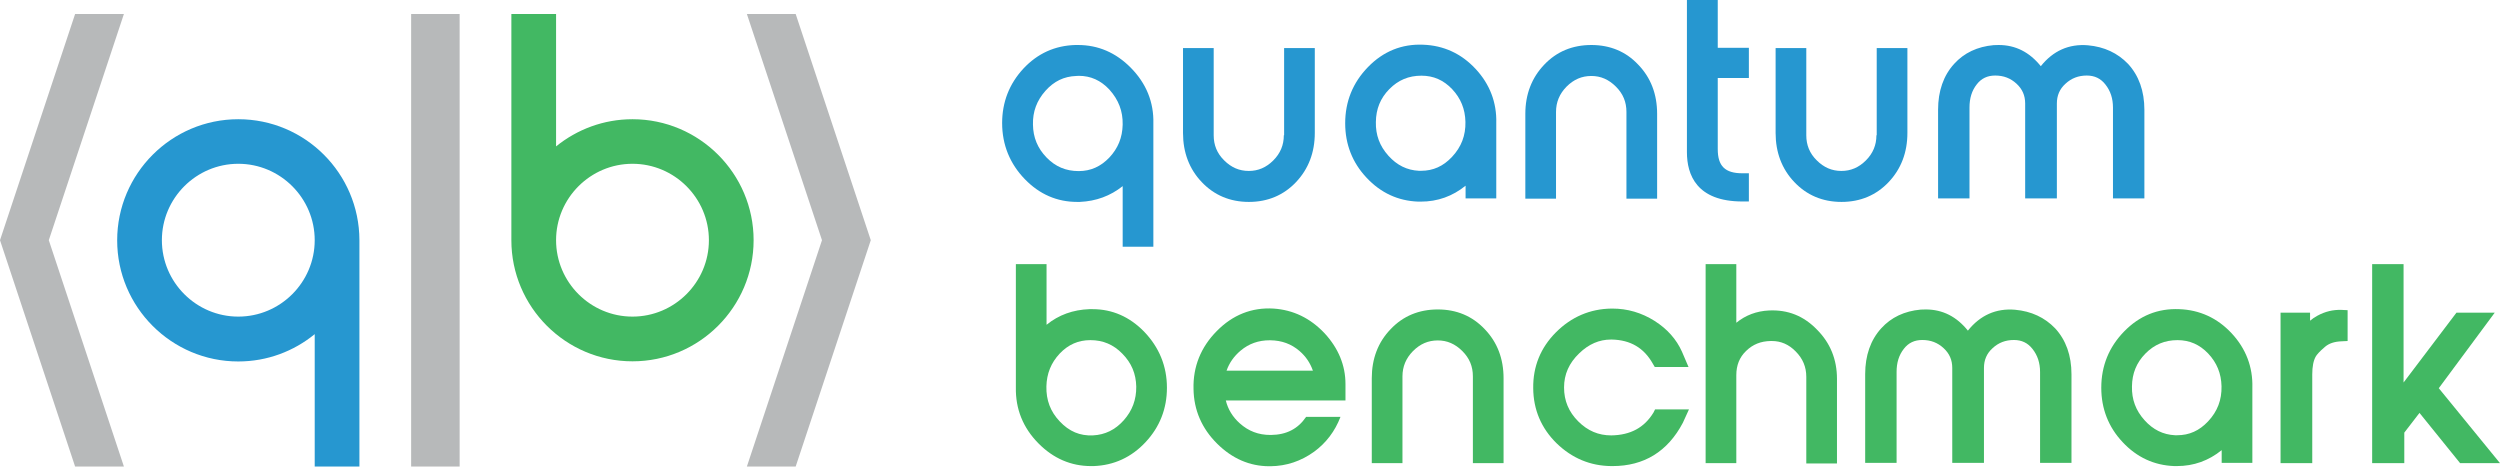
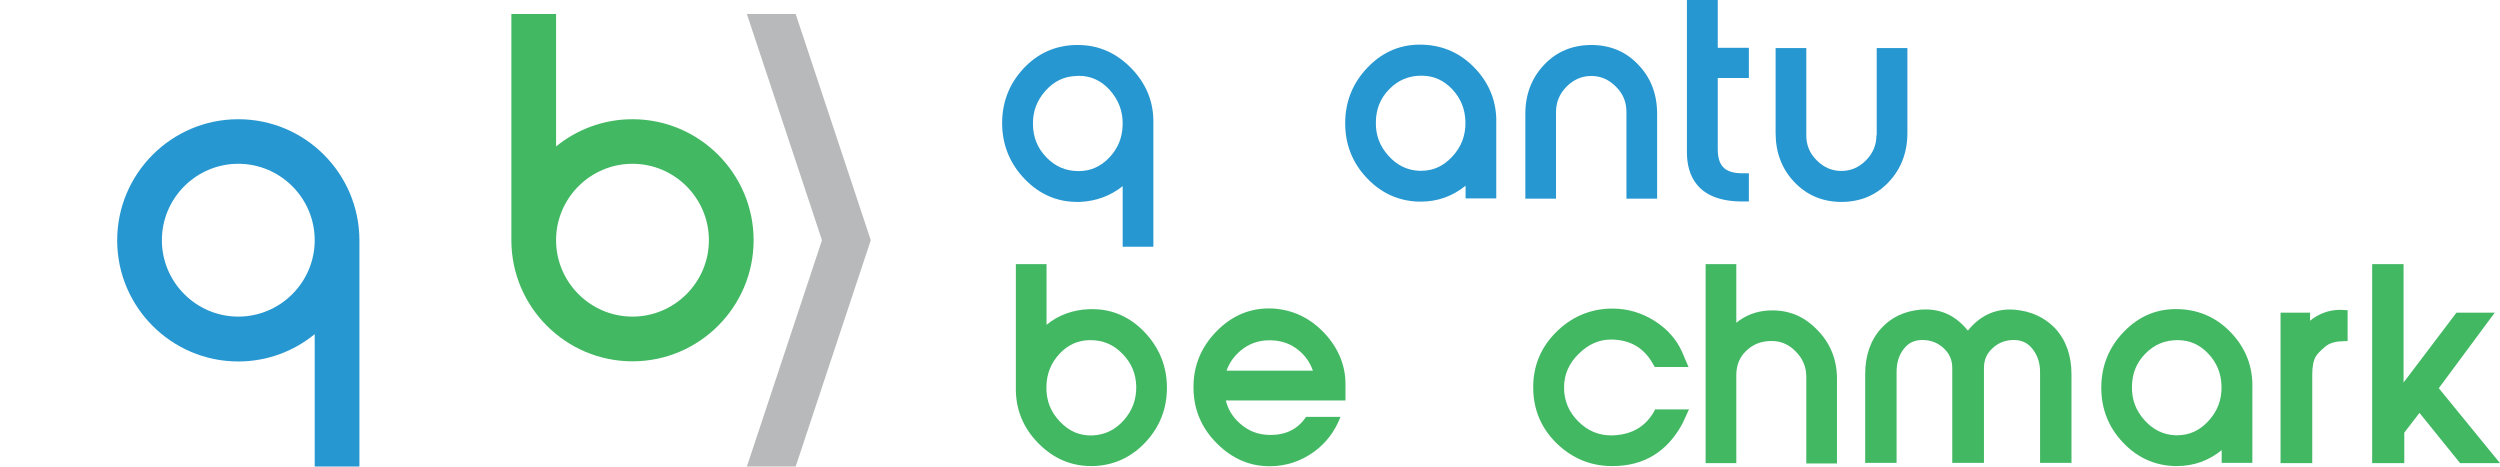
<svg xmlns="http://www.w3.org/2000/svg" xmlns:ns1="http://www.inkscape.org/namespaces/inkscape" xmlns:ns2="http://sodipodi.sourceforge.net/DTD/sodipodi-0.dtd" version="1.1" id="Layer_1" x="0px" y="0px" viewBox="0 0 1711.1 319.3" xml:space="preserve" ns1:version="0.91 r13725" ns2:docname="QB-Logo2.svg" width="1711.1" height="319.3">
  <defs id="defs57" />
  <ns2:namedview pagecolor="#ffffff" bordercolor="#666666" borderopacity="1" objecttolerance="10" gridtolerance="10" guidetolerance="10" ns1:pageopacity="0" ns1:pageshadow="2" ns1:window-width="1920" ns1:window-height="1017" id="namedview55" showgrid="false" ns1:zoom="0.1875" ns1:cx="837.2" ns1:cy="163.10001" ns1:window-x="-8" ns1:window-y="-8" ns1:window-maximized="1" ns1:current-layer="Layer_1" fit-margin-top="0" fit-margin-left="0" fit-margin-right="0" fit-margin-bottom="0" />
  <style type="text/css" id="style3">
	.st0{fill:#B7B9BA;}
	.st1{fill:#2697D0;}
	.st2{fill:#42B863;}
</style>
  <g id="g5" transform="translate(-122.8,-383.8)">
    <g id="g7">
-       <path style="fill:#b7b9ba" d="m 174.2,393.4 -51.4,154.8 51.4,154.9 33.4,0 -51.4,-154.9 51.4,-154.8 z" id="polygon9" ns1:connector-curvature="0" />
      <path style="fill:#b7b9ba" d="m 667.4,393.4 -33.4,0 51.4,154.8 -51.4,154.9 33.4,0 51.4,-154.9 z" id="polygon11" ns1:connector-curvature="0" />
    </g>
-     <path style="fill:#b7b9ba" d="m 404.2,393.4 33.2,0 0,309.7 -33.2,0 z" id="rect13" ns1:connector-curvature="0" />
    <g id="g15">
      <path class="st1" d="m 285.9,465.4 c -45.7,0 -82.9,37.2 -82.9,82.9 0,45.7 37.2,82.9 82.9,82.9 19.8,0 38,-7 52.3,-18.7 l 0,90.6 30.6,0 0,-154.9 c -0.1,-45.7 -37.2,-82.8 -82.9,-82.8 z m 0,135.1 c -28.8,0 -52.3,-23.5 -52.3,-52.3 0,-28.8 23.5,-52.3 52.3,-52.3 28.8,0 52.3,23.5 52.3,52.3 0,28.8 -23.5,52.3 -52.3,52.3 z" id="path17" ns1:connector-curvature="0" style="fill:#2697d0" />
      <path class="st2" d="m 555.7,465.4 c -19.8,0 -38,7 -52.3,18.6 l 0,-90.6 -30.6,0 0,154.8 c 0,45.7 37.2,82.9 82.9,82.9 45.7,0 82.9,-37.2 82.9,-82.9 0,-45.6 -37.2,-82.8 -82.9,-82.8 z m 0,135.1 c -28.8,0 -52.3,-23.5 -52.3,-52.3 0,-28.8 23.5,-52.3 52.3,-52.3 28.8,0 52.3,23.5 52.3,52.3 0,28.8 -23.5,52.3 -52.3,52.3 z" id="path19" ns1:connector-curvature="0" style="fill:#42b863" />
    </g>
  </g>
  <g id="g21" transform="translate(-122.8,-383.8)">
    <path class="st2" d="m 870.6,595.4 c -0.7,0 -1.5,0 -2.2,0 -11.1,0.4 -21,3.9 -29.3,10.7 l 0,-41.5 -21,0 0,83.8 0,0.5 c -0.3,14.8 4.9,27.7 15.5,38.4 10.2,10.3 22.3,15.5 35.9,15.5 0.6,0 1.2,0 1.8,0 13.9,-0.5 25.9,-6 35.6,-16.4 9.7,-10.4 14.6,-22.9 14.6,-37.2 0,-14.8 -5.3,-27.7 -15.7,-38.5 -9.9,-10.1 -21.7,-15.3 -35.2,-15.3 z m 29.9,53 c 0.1,8.9 -2.7,16.5 -8.6,23.1 -5.8,6.5 -12.8,9.9 -21.1,10.3 -8.8,0.4 -16.2,-2.7 -22.6,-9.5 -6.5,-6.8 -9.4,-14.7 -9.2,-24 0.2,-8.8 3.2,-16.2 9.1,-22.5 5.9,-6.2 12.8,-9.2 21,-9.2 8.7,0 15.9,3.1 21.9,9.3 6.3,6.4 9.3,13.7 9.5,22.5 z" id="path23" ns1:connector-curvature="0" style="fill:#42b863" />
-     <path class="st2" d="m 1106.9,595.6 c -12.9,0 -23.8,4.5 -32.3,13.5 -8.6,8.9 -12.9,20.2 -12.9,33.6 l 0,58.1 21,0 0,-59.4 c 0,-6.7 2.4,-12.4 7.2,-17.3 4.9,-4.9 10.4,-7.3 17,-7.3 6.4,0 11.9,2.4 16.8,7.3 4.9,4.9 7.2,10.5 7.2,17.3 l 0,59.4 21,0 0,-58.1 c 0,-13.4 -4.3,-24.7 -12.9,-33.6 -8.5,-9 -19.3,-13.5 -32.1,-13.5 z" id="path25" ns1:connector-curvature="0" style="fill:#42b863" />
    <path class="st2" d="m 1254.5,666.2 c -6.3,10.3 -15.7,15.4 -28.9,15.6 -8.7,0 -16.1,-3.1 -22.6,-9.6 -6.5,-6.5 -9.7,-14.1 -9.7,-23.2 0,-9 3.4,-16.7 10.4,-23.4 6.5,-6.3 13.7,-9.4 21.7,-9.4 l 0.7,0 c 12.7,0.3 21.9,5.7 28,16.6 l 1.3,2.2 23.1,0 -4.5,-10.5 c -3.8,-8.5 -10.1,-15.6 -18.8,-21.1 -8.9,-5.6 -18.6,-8.4 -28.8,-8.4 l -0.7,0 c -14.6,0.2 -27.4,5.7 -37.9,16.2 -10.6,10.6 -15.8,23.5 -15.6,38.3 0.1,14.7 5.5,27.4 16,37.7 10.5,10.2 23.1,15.5 37.5,15.6 l 0.8,0 c 21.5,0 37.7,-9.9 48.1,-29.6 l 4.2,-9.2 -23.2,0 -1.1,2.2 z" id="path27" ns1:connector-curvature="0" style="fill:#42b863" />
    <path class="st2" d="m 1333.6,596.3 c -8.5,0.4 -16,3.2 -22.4,8.4 l 0,-40.1 -21,0 0,136.2 21,0 0,-60.2 c 0,-6.8 2.2,-12.3 6.7,-16.6 4.6,-4.5 10.1,-6.7 16.9,-6.8 l 0.7,0 c 6.2,0 11.6,2.3 16.3,7.1 4.9,4.9 7.3,10.6 7.3,17.4 l 0,59.3 21,0 0,-57.9 c 0,-13.3 -4.6,-24.6 -13.7,-33.7 -9.1,-9.4 -19.9,-13.7 -32.8,-13.1 z" id="path29" ns1:connector-curvature="0" style="fill:#42b863" />
    <path class="st2" d="m 1502,595.8 c -13.1,-1.1 -23.9,3.8 -32.3,14.3 -7.7,-9.6 -17.3,-14.5 -28.8,-14.5 -1.1,0 -2.3,0 -3.5,0.1 -11.1,1 -20.2,5.3 -27,12.8 -7.3,8 -11,18.6 -11,31.4 l 0,60.7 21.5,0 0,-62.2 c 0,-6.4 1.6,-11.6 5,-15.9 3.1,-4 7.2,-6 12.6,-6 5.7,0 10.5,1.8 14.6,5.6 4,3.7 5.9,8.1 5.9,13.5 l 0,65 21.7,0 0,-65 c 0,-5.4 1.9,-9.9 5.9,-13.5 4.1,-3.8 8.9,-5.6 14.6,-5.6 5.3,0 9.5,2 12.7,6.1 3.5,4.4 5.2,9.6 5.2,15.8 l 0,62.2 21.5,0 0,-60.6 c 0,-12.9 -3.8,-23.5 -11.2,-31.5 -7.1,-7.4 -16.3,-11.7 -27.4,-12.7 z" id="path31" ns1:connector-curvature="0" style="fill:#42b863" />
    <path class="st2" d="m 1650.2,611.9 c -9.8,-10.5 -21.9,-16 -35.9,-16.5 -14.6,-0.6 -27.2,4.5 -37.7,15.3 -10.4,10.7 -15.6,23.6 -15.6,38.5 0,14.3 4.9,26.9 14.6,37.2 9.7,10.4 21.6,15.9 35.4,16.4 0.6,0 1.1,0 1.7,0 11.6,0 21.8,-3.7 30.7,-10.9 l 0,8.7 21,0 0,-51.5 c 0.4,-14.1 -4.4,-26.7 -14.2,-37.2 z m -37,4.7 c 8.2,0 15.1,3 21,9.2 5.9,6.3 8.9,13.6 9.1,22.4 0.2,9.3 -2.8,17.2 -9.2,24 -6,6.4 -12.9,9.5 -21.2,9.5 -0.5,0 -1,0 -1.4,0 -8.2,-0.4 -15.1,-3.8 -21,-10.4 -5.9,-6.6 -8.7,-14.1 -8.5,-23 0.1,-8.9 3.1,-16.3 9.2,-22.5 6.1,-6.2 13.3,-9.2 22,-9.2 z" id="path33" ns1:connector-curvature="0" style="fill:#42b863" />
    <path class="st2" d="m 1708.9,599.9 c -1.8,1 -3.5,2.1 -5,3.4 l 0,-5.5 -20.2,0 0,103 21.7,0 0,-60.8 c 0,-5.2 0.8,-9.4 2.4,-12.2 0.7,-1.2 2.4,-3.3 6.3,-6.6 2.8,-2.4 6.5,-3.6 11.3,-3.8 l 4.2,-0.2 0,-21.1 -4.2,-0.2 c -5.7,-0.2 -11.2,1.1 -16.5,4 z" id="path35" ns1:connector-curvature="0" style="fill:#42b863" />
    <path style="fill:#42b863" d="m 1792,649.5 38.3,-51.7 -26.2,0 -36.2,47.8 0,-81 -21.5,0 0,136.2 22,0 0,-20.9 10.4,-13.5 27.8,34.4 27.3,0 z" id="polygon37" ns1:connector-curvature="0" />
    <path class="st2" d="m 1016.7,669.2 c -5.5,8.1 -13.4,12.2 -24,12.3 l -0.4,0 c -8.1,0 -15,-2.6 -21,-8 -4.8,-4.3 -8,-9.5 -9.5,-15.6 l 81.9,0 0,-11.2 c 0,-12.8 -4.8,-24.5 -14.3,-34.8 -9.8,-10.4 -21.5,-16 -34.9,-16.9 -14.9,-0.9 -28,4.3 -38.9,15.4 -10.9,11 -16.3,24.4 -15.9,39.6 0.2,14.5 5.7,27.1 16.2,37.5 10.3,10.2 22.3,15.4 35.6,15.4 l 0.9,0 c 10.9,-0.1 20.9,-3.5 29.8,-9.9 8.2,-6 14.3,-14 18.1,-23.9 l -23.6,0 z m -44.8,-45.4 c 5.7,-4.8 12.3,-7.1 19.9,-7.1 l 0.4,0 c 7.9,0.1 14.4,2.5 20,7.3 4.3,3.7 7.3,8.1 9.2,13.5 l -59.1,0 c 1.9,-5.4 5.1,-9.9 9.6,-13.7 z" id="path39" ns1:connector-curvature="0" style="fill:#42b863" />
  </g>
  <path class="st1" d="M 773.9,46.3 C 763.7,36 751.6,30.8 737.8,30.8 c -0.6,0 -1.2,0 -1.8,0 -14,0.4 -25.9,5.8 -35.6,16.2 -9.6,10.4 -14.5,22.9 -14.5,37.2 0,14.9 5.3,27.9 15.6,38.5 10,10.3 22,15.5 35.7,15.5 0.6,0 1.2,0 1.9,0 11.1,-0.5 20.9,-4.1 29.3,-10.8 l 0,41.5 21,0 0,-83.8 0,-0.5 C 789.8,69.9 784.5,57 773.9,46.3 Z m -5.5,39 c -0.2,8.9 -3.2,16.2 -9.1,22.5 -5.9,6.2 -12.8,9.3 -21,9.3 -8.7,0 -15.9,-3 -22,-9.3 -6.1,-6.3 -9.2,-13.7 -9.3,-22.6 -0.2,-8.8 2.6,-16.3 8.5,-23 5.9,-6.6 12.7,-9.9 21.1,-10.2 0.6,0 1.2,-0.1 1.8,-0.1 8.1,0 15,3.1 20.9,9.4 6.3,7 9.3,14.8 9.1,24 z" id="path41" ns1:connector-curvature="0" style="fill:#2697d0" />
-   <path class="st1" d="m 878.7,92.6 c 0,6.7 -2.4,12.4 -7.2,17.2 -4.9,4.9 -10.4,7.2 -16.8,7.2 -6.5,0 -12,-2.4 -16.8,-7.2 -4.9,-4.8 -7.2,-10.5 -7.2,-17.2 l 0,-59.7 -21,0 0,58.1 c 0,13.3 4.3,24.7 12.8,33.6 8.5,9 19.4,13.6 32.3,13.6 12.9,0 23.8,-4.6 32.3,-13.6 8.5,-9 12.8,-20.3 12.8,-33.6 l 0,-58.1 -21,0 0,59.7 z" id="path43" ns1:connector-curvature="0" style="fill:#2697d0" />
  <path class="st1" d="M 1009.9,47.1 C 1000.1,36.6 988,31.1 974,30.6 959.5,30 946.8,35.1 936.3,45.9 c -10.4,10.7 -15.6,23.6 -15.6,38.5 0,14.3 4.9,26.9 14.6,37.2 9.7,10.4 21.6,15.9 35.4,16.4 0.6,0 1.1,0 1.7,0 11.6,0 21.8,-3.7 30.7,-10.9 l 0,8.7 21,0 0,-51.5 c 0.4,-14.1 -4.4,-26.7 -14.2,-37.2 z m -37,4.7 c 8.2,0 15.1,3 21,9.2 5.9,6.3 8.9,13.6 9.1,22.4 0.2,9.3 -2.8,17.2 -9.2,24 -6,6.4 -12.9,9.5 -21.2,9.5 -0.5,0 -1,0 -1.4,0 -8.2,-0.4 -15.1,-3.8 -21,-10.4 -5.9,-6.6 -8.7,-14.1 -8.5,-23 0.1,-8.9 3.1,-16.3 9.2,-22.5 6.1,-6.2 13.3,-9.2 22,-9.2 z" id="path45" ns1:connector-curvature="0" style="fill:#2697d0" />
  <path class="st1" d="m 1089.2,30.8 c -12.9,0 -23.8,4.5 -32.3,13.5 -8.5,8.9 -12.9,20.2 -12.9,33.6 l 0,58.1 21,0 0,-59.4 c 0,-6.7 2.4,-12.4 7.2,-17.3 4.9,-4.9 10.4,-7.3 17,-7.3 6.4,0 11.9,2.4 16.8,7.3 4.9,4.9 7.2,10.5 7.2,17.3 l 0,59.4 21,0 0,-58.1 c 0,-13.4 -4.3,-24.7 -12.9,-33.6 -8.4,-9 -19.3,-13.5 -32.1,-13.5 z" id="path47" ns1:connector-curvature="0" style="fill:#2697d0" />
  <path class="st1" d="m 1175.6,0 -21,0 0,104.2 c 0,15.4 6.6,33.7 38,33.7 l 4.4,0 0,-19.3 -4.4,0 c -11.9,0 -16.9,-4.9 -16.9,-16.5 l 0,-48.7 21.3,0 0,-20.7 -21.3,0 0,-32.7 z" id="path49" ns1:connector-curvature="0" style="fill:#2697d0" />
  <path class="st1" d="m 1284.3,92.6 c 0,6.7 -2.4,12.4 -7.2,17.2 -4.9,4.9 -10.4,7.2 -16.8,7.2 -6.5,0 -12,-2.4 -16.8,-7.2 -4.9,-4.8 -7.2,-10.5 -7.2,-17.2 l 0,-59.7 -21,0 0,58.1 c 0,13.3 4.3,24.7 12.8,33.6 8.5,9 19.4,13.6 32.3,13.6 12.9,0 23.8,-4.6 32.3,-13.6 8.5,-9 12.8,-20.3 12.8,-33.6 l 0,-58.1 -21,0 0,59.7 z" id="path51" ns1:connector-curvature="0" style="fill:#2697d0" />
-   <path class="st1" d="m 1429.1,31 c -13.1,-1.1 -23.9,3.8 -32.3,14.3 -7.7,-9.6 -17.3,-14.5 -28.8,-14.5 -1.1,0 -2.3,0 -3.5,0.1 -11.1,1 -20.2,5.3 -27,12.8 -7.3,8 -11,18.6 -11,31.4 l 0,60.7 21.5,0 0,-62.2 c 0,-6.4 1.6,-11.6 5,-15.9 3.1,-4 7.2,-6 12.6,-6 5.7,0 10.5,1.8 14.6,5.6 4,3.7 5.9,8.1 5.9,13.5 l 0,65 21.7,0 0,-65 c 0,-5.4 1.9,-9.9 5.9,-13.5 4.1,-3.8 8.9,-5.6 14.6,-5.6 5.3,0 9.5,2 12.7,6.1 3.5,4.4 5.2,9.6 5.2,15.8 l 0,62.2 21.5,0 0,-60.6 c 0,-12.9 -3.8,-23.5 -11.2,-31.5 -7.1,-7.4 -16.3,-11.7 -27.4,-12.7 z" id="path53" ns1:connector-curvature="0" style="fill:#2697d0" />
</svg>